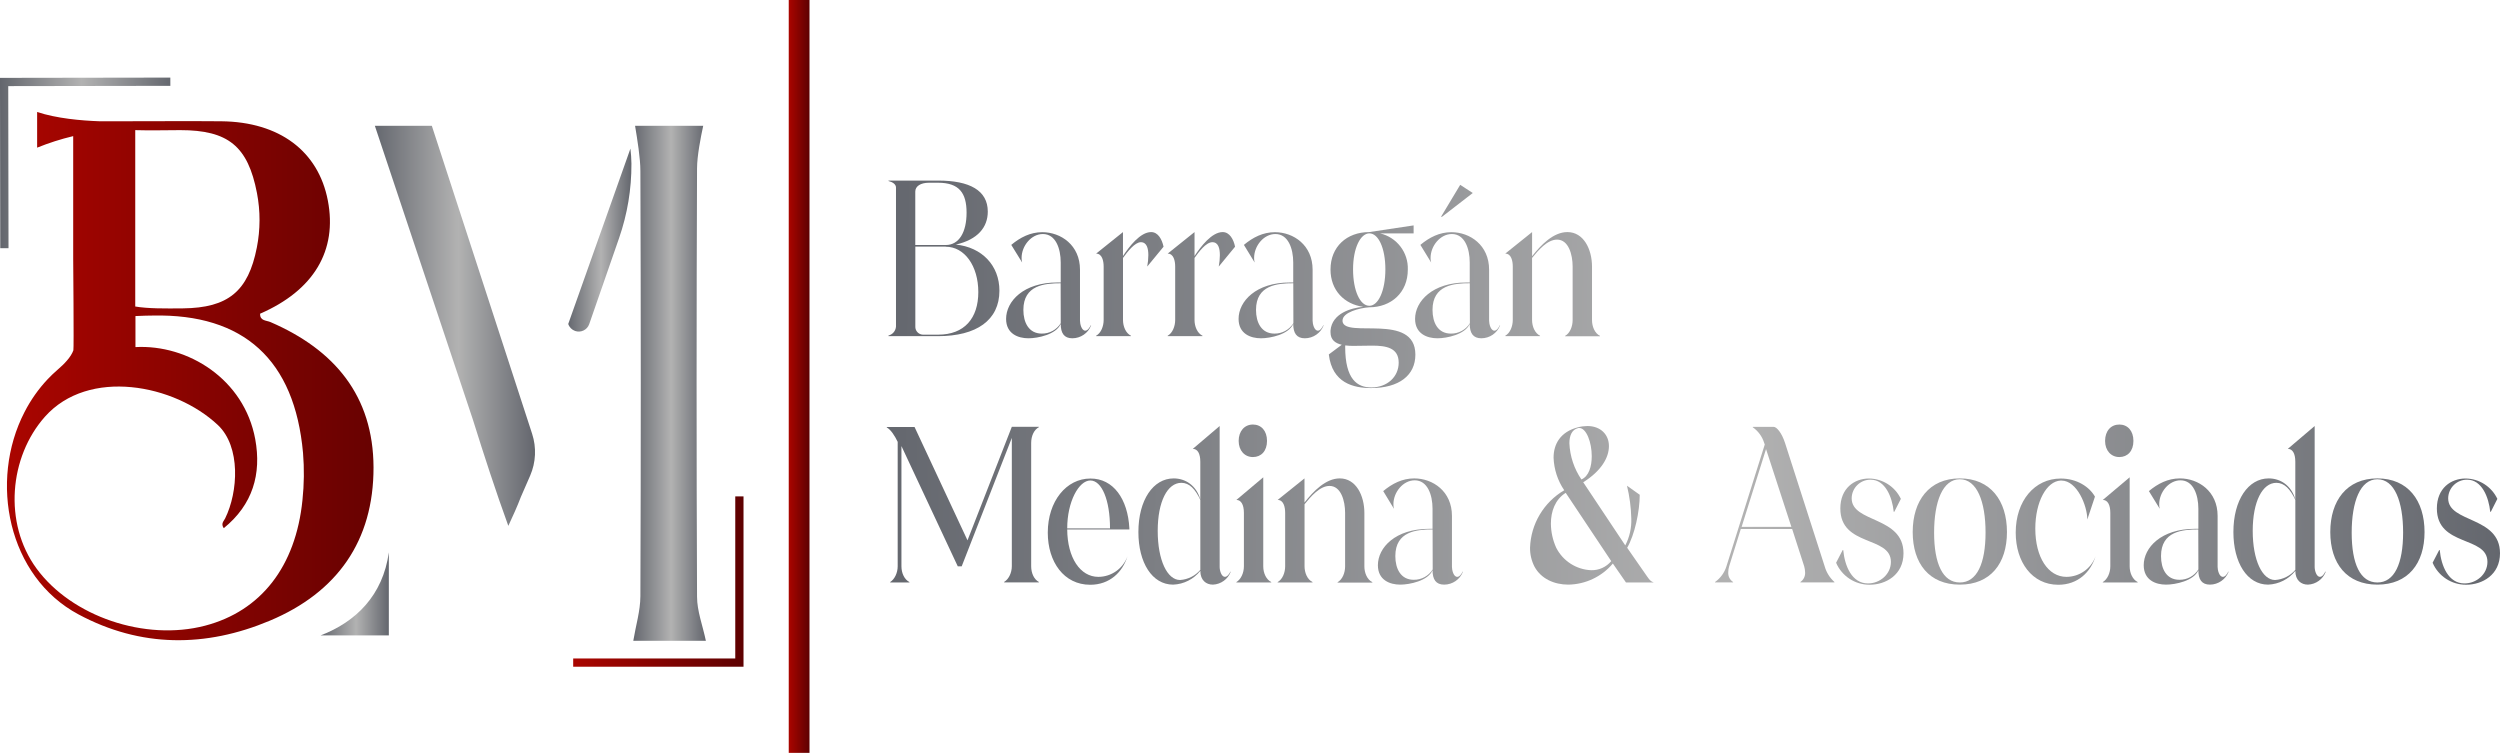
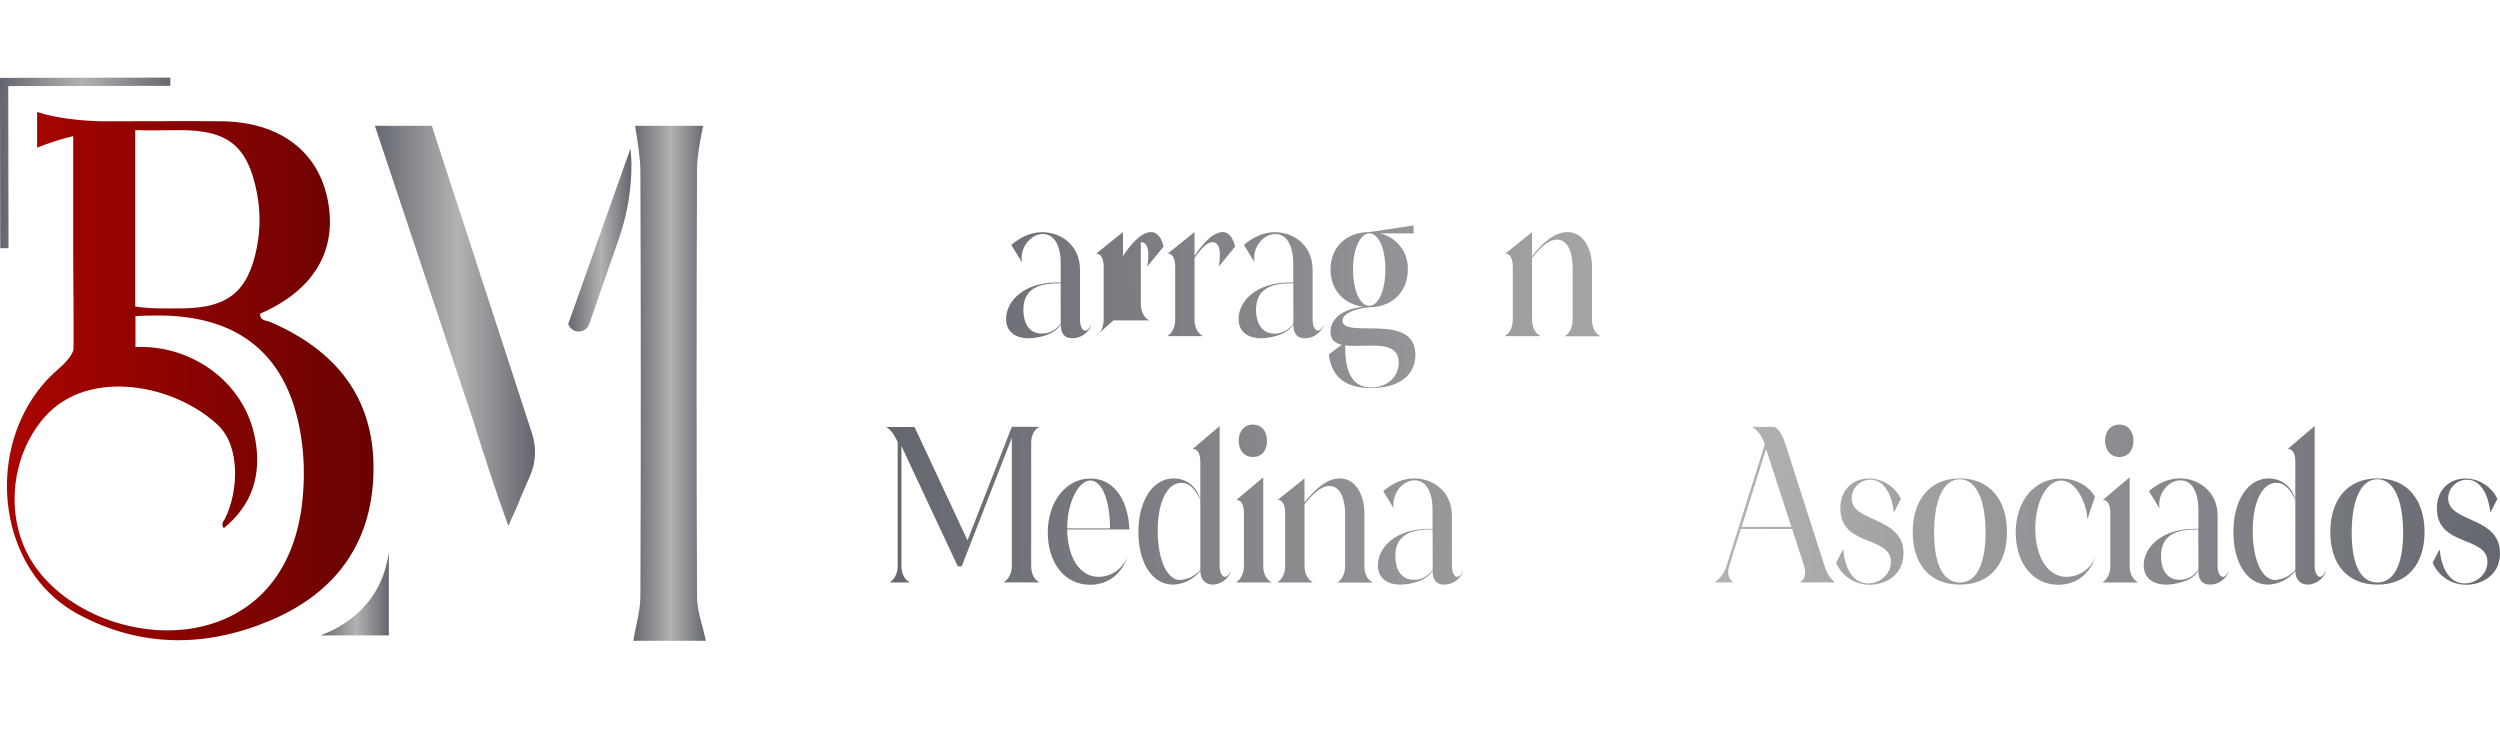
<svg xmlns="http://www.w3.org/2000/svg" xmlns:xlink="http://www.w3.org/1999/xlink" id="b" viewBox="0 0 939.22 282.85">
  <defs>
    <linearGradient id="f" x1="339.09" y1="186.98" x2="944.45" y2="179.9" gradientTransform="translate(0 284) scale(1 -1)" gradientUnits="userSpaceOnUse">
      <stop offset="0" stop-color="#65686f" />
      <stop offset=".52" stop-color="#b2b2b2" />
      <stop offset="1" stop-color="#63666d" />
    </linearGradient>
    <linearGradient id="g" x1="338.98" y1="177.42" x2="944.34" y2="170.34" xlink:href="#f" />
    <linearGradient id="h" x1="338.99" y1="178.23" x2="944.35" y2="171.15" xlink:href="#f" />
    <linearGradient id="i" x1="339" y1="178.55" x2="944.36" y2="171.47" xlink:href="#f" />
    <linearGradient id="j" x1="338.99" y1="178.45" x2="944.35" y2="171.37" xlink:href="#f" />
    <linearGradient id="k" x1="338.91" y1="170.92" x2="944.27" y2="163.84" xlink:href="#f" />
    <linearGradient id="l" x1="339.11" y1="188.13" x2="944.47" y2="181.05" xlink:href="#f" />
    <linearGradient id="m" x1="339.01" y1="180.05" x2="944.37" y2="172.97" xlink:href="#f" />
    <linearGradient id="n" x1="296.32" y1="142.57" x2="304.11" y2="142.57" gradientTransform="translate(0 284) scale(1 -1)" gradientUnits="userSpaceOnUse">
      <stop offset="0" stop-color="#aa0500" />
      <stop offset="1" stop-color="#5e0101" />
    </linearGradient>
    <linearGradient id="o" x1="338.02" y1="94.7" x2="943.37" y2="87.62" xlink:href="#f" />
    <linearGradient id="p" x1="337.9" y1="85.1" x2="943.26" y2="78.02" xlink:href="#f" />
    <linearGradient id="q" x1="338.02" y1="95.46" x2="943.38" y2="88.38" xlink:href="#f" />
    <linearGradient id="r" x1="338.03" y1="96.36" x2="943.39" y2="89.28" xlink:href="#f" />
    <linearGradient id="s" x1="337.92" y1="86.52" x2="943.28" y2="79.44" xlink:href="#f" />
    <linearGradient id="t" x1="337.92" y1="86.55" x2="943.28" y2="79.47" xlink:href="#f" />
    <linearGradient id="u" x1="338.04" y1="97.13" x2="943.4" y2="90.05" xlink:href="#f" />
    <linearGradient id="v" x1="338.06" y1="98.13" x2="943.41" y2="91.05" xlink:href="#f" />
    <linearGradient id="w" x1="337.94" y1="88.54" x2="943.3" y2="81.46" xlink:href="#f" />
    <linearGradient id="x" x1="337.95" y1="88.97" x2="943.31" y2="81.89" xlink:href="#f" />
    <linearGradient id="y" x1="337.95" y1="89.37" x2="943.31" y2="82.28" xlink:href="#f" />
    <linearGradient id="z" x1="338.08" y1="100.16" x2="943.44" y2="93.08" xlink:href="#f" />
    <linearGradient id="aa" x1="337.96" y1="89.91" x2="943.32" y2="82.83" xlink:href="#f" />
    <linearGradient id="ab" x1="338.08" y1="100.27" x2="943.44" y2="93.19" xlink:href="#f" />
    <linearGradient id="ac" x1="337.97" y1="90.81" x2="943.33" y2="83.73" xlink:href="#f" />
    <linearGradient id="ad" x1="337.97" y1="91.16" x2="943.33" y2="84.08" xlink:href="#f" />
    <linearGradient id="ae" x1="2.61" y1="142.7" x2="140.33" y2="142.7" gradientTransform="translate(0 284) scale(1 -1)" gradientUnits="userSpaceOnUse">
      <stop offset="0" stop-color="#aa0500" />
      <stop offset="1" stop-color="#680201" />
    </linearGradient>
    <linearGradient id="af" x1="237.92" y1="140" x2="265.23" y2="140" xlink:href="#f" />
    <linearGradient id="ag" x1="120.48" y1="60.89" x2="146.08" y2="60.89" xlink:href="#f" />
    <linearGradient id="ah" x1="140.83" y1="161.59" x2="201.01" y2="161.59" xlink:href="#f" />
    <linearGradient id="ai" x1="213.48" y1="193.8" x2="237.22" y2="193.8" xlink:href="#f" />
    <linearGradient id="aj" x1="215.34" y1="65.51" x2="279.33" y2="65.51" xlink:href="#n" />
    <linearGradient id="ak" x1="252.28" y1="559.57" x2="316.27" y2="559.57" gradientTransform="translate(315.44 -498.82) rotate(179.91) scale(1 -1)" xlink:href="#f" />
  </defs>
  <g id="c">
    <g id="d">
      <g id="e">
-         <path d="M333.79,126.05c1.56-.39,2.69-1.72,2.82-3.32v-52.3c0-1.13-1.13-2-2.82-2.43v-.16h18.69c11.71,0,18.62,3.64,18.62,11.66,0,5.91-3.81,10.52-12,12.38,9.81,1,16.37,7.86,16.37,17.33,0,11.09-8.61,17.08-23.07,17.08h-18.61v-.24ZM352.41,68.65h-3.41c-3.1,0-5.14,1.29-5.14,3.32v20.08h11.44c5,0,7.83-4.78,7.83-12.15s-2.75-11.25-10.72-11.25ZM355.3,92.65h-11.42v30c-.08,1.62,1.17,3,2.8,3.08.07,0,.14,0,.2,0h5.57c9.88,0,15.09-6.16,15.09-16s-5.18-17.04-12.24-17.04v-.04Z" fill="url(#f)" />
        <path d="M379.92,92c3.39-2.83,7.2-4.77,11.64-4.77,7,0,14.18,4.86,14.18,14.09v19.18c0,1.14.56,3.73,2,3.73.85,0,1.62-1.14,2.05-2h.14c-1.12,2.92-3.93,4.85-7.06,4.86-3.1,0-4.37-1.94-4.37-5.42-1.69,4-8.6,5.42-12.13,5.42-3.88,0-8.39-1.7-8.39-7.28,0-6.64,6.56-13.69,19.25-13.69h1.27v-7.52c0-5.26-1.9-10.68-6.7-10.68-4.37,0-8,4.45-8,9-.01.57.06,1.15.21,1.7l-4.09-6.62ZM398.47,106.42c-5.92,0-14,.64-14,10,0,4.78,2.05,8.91,6.92,8.91,2.89.04,5.59-1.44,7.12-3.89l-.04-15.02Z" fill="url(#g)" />
-         <path d="M411.8,126.13c1.84-1,2.83-3.56,2.83-5.91v-20.08c0-2.1-.57-4.86-2.83-4.86l10.09-8.09v9c2.33-3.56,6.49-9,10.58-9,2.61,0,4.09,2.75,4.66,5.5l-6.13,7.45c.27-1.41.41-2.85.42-4.29,0-2.51-.56-4.86-2.82-4.86s-5.08,3.65-6.7,5.91v23.32c0,2.35,1,4.94,3,5.91v.16h-13.1v-.16Z" fill="url(#h)" />
+         <path d="M411.8,126.13c1.84-1,2.83-3.56,2.83-5.91v-20.08c0-2.1-.57-4.86-2.83-4.86l10.09-8.09v9c2.33-3.56,6.49-9,10.58-9,2.61,0,4.09,2.75,4.66,5.5l-6.13,7.45c.27-1.41.41-2.85.42-4.29,0-2.51-.56-4.86-2.82-4.86v23.32c0,2.35,1,4.94,3,5.91v.16h-13.1v-.16Z" fill="url(#h)" />
        <path d="M438.68,126.13c1.83-1,2.82-3.56,2.82-5.91v-20.08c0-2.1-.56-4.86-2.82-4.86l10.09-8.09v9c2.32-3.56,6.49-9,10.58-9,2.61,0,4.09,2.75,4.65,5.5l-6.13,7.45c.27-1.41.41-2.85.42-4.29,0-2.51-.57-4.86-2.82-4.86-2.4,0-5.08,3.65-6.7,5.91v23.32c0,2.35,1,4.94,3,5.91v.16h-13.09v-.16Z" fill="url(#i)" />
        <path d="M467.32,92c3.38-2.83,7.19-4.77,11.64-4.77,7,0,14.17,4.86,14.17,14.09v19.18c0,1.14.57,3.73,2,3.73.85,0,1.62-1.14,2-2h.15c-1.13,2.92-3.93,4.85-7.06,4.86-3.1,0-4.37-1.94-4.37-5.42-1.69,4-8.61,5.42-12.13,5.42-3.88,0-8.4-1.7-8.4-7.28,0-6.64,6.56-13.69,19.26-13.69h1.27v-7.52c0-5.26-1.91-10.68-6.7-10.68-4.38,0-8,4.45-8,9-.01.57.06,1.15.21,1.7l-4.04-6.62ZM485.87,106.42c-5.93,0-14,.64-14,10,0,4.78,2.05,8.91,6.92,8.91,2.89.04,5.59-1.44,7.12-3.89l-.04-15.02Z" fill="url(#j)" />
        <path d="M514.37,87.19l16.71-2.51v3h-12.62c6.29,1.45,10.67,7.16,10.44,13.61,0,8.66-6.28,14.16-14.53,14.16-3.6.25-10,1.87-10,5v.25c.71,6.63,27.37-3.49,27.37,12.54,0,7.78-6.14,12.55-16.65,12.55-6.56,0-14.6-1.86-15.87-12.63l4.87-3.64c-2.47-.57-4.23-1.86-4.23-4.7v-.64c.56-6.48,7.76-8.5,12.27-8.91-7.12-1-12.27-6.23-12.27-14-.02-8.58,6.14-14.08,14.51-14.08ZM505.37,130.34c0,12.22,4.58,15.22,9.8,15.22,6,0,10.3-4,10.3-9.31,0-5.59-4.65-6.4-10-6.4-2.18,0-4.51.09-6.7.09-1.13.03-2.26-.03-3.38-.17l-.02.57ZM514.47,114.88c3.31,0,6-5.59,6-13.69s-2.68-13.52-6-13.52-6.14,5.43-6.14,13.52,2.67,13.69,6.11,13.69h.03Z" fill="url(#k)" />
-         <path d="M533.62,92c3.39-2.83,7.2-4.77,11.64-4.77,7,0,14.18,4.86,14.18,14.09v19.18c0,1.14.57,3.73,2,3.73.84,0,1.62-1.14,2-2h.14c-1.12,2.92-3.92,4.85-7.05,4.86-3.1,0-4.37-1.94-4.37-5.42-1.7,4-8.61,5.42-12.14,5.42-3.88,0-8.39-1.7-8.39-7.28,0-6.64,6.56-13.69,19.26-13.69h1.27v-7.52c0-5.26-1.91-10.68-6.71-10.68-4.37,0-8,4.45-8,9-.01.57.06,1.15.22,1.7l-4.05-6.62ZM552.18,106.42c-5.93,0-14,.64-14,10,0,4.78,2,8.91,6.91,8.91,2.89.04,5.6-1.44,7.13-3.89l-.04-15.02ZM541.74,81.44h-.36l7.2-12,4.72,3.07-11.56,8.93Z" fill="url(#l)" />
        <path d="M565.51,126.13c1.83-1,2.82-3.56,2.82-5.91v-20.08c0-2.1-.56-4.86-2.82-4.86l10.08-8.09v9.07c3.39-4.3,8-9.07,13.27-9.07,6.06,0,9.24,6.39,9.24,13v20.08c0,2.35,1,4.94,3,5.91v.16h-13.1v-.16c1.83-1,2.82-3.56,2.82-5.91v-20.13c0-4.53-1.55-10.12-5.85-10.12-3.67,0-7.06,4-9.39,6.88v23.32c0,2.35,1,4.94,3,5.91v.16h-13l-.07-.16Z" fill="url(#m)" />
-         <rect x="296.32" width="7.8" height="282.85" fill="url(#n)" />
        <path d="M334.42,218.67c1.63-1,2.83-3.4,2.83-5.91v-46.76c-1.13-2.34-2.54-4.53-4.1-5.42v-.16h10.44l19.89,42.58,16.65-42.66h10.16v.16c-1.76.89-2.89,3.24-2.89,5.91v46.31c0,2.67,1.13,5,2.89,5.91v.16h-13.05v-.16c1.69-1,2.89-3.4,2.89-5.91v-48.21l-18.83,48.25h-1.48l-21.16-45.18v45.18c0,2.67,1.19,5,3,5.91v.16h-7.2l-.04-.16Z" fill="url(#o)" />
        <path d="M424.29,198.51v.4h-23.35c.07,10.61,4.87,17.81,11.71,17.81,4.9-.02,9.27-3.11,10.93-7.72-1.83,5.91-6.63,10.69-14,10.69-9.88,0-15.94-8.58-15.94-19.59,0-11.82,7-20.32,16-20.32,8.65-.05,14.09,7.72,14.65,18.73ZM417.02,198.51c0-10.69-3.1-18-7.4-18s-8.68,7.93-8.68,18h16.08Z" fill="url(#p)" />
        <path d="M462.38,214.78c-1.06,2.82-3.69,4.73-6.7,4.86-2.54,0-4.73-1.62-4.73-5.18-2.49,3.13-6.22,5.03-10.22,5.18-7.9,0-13.05-8.26-13.05-19.75,0-12.07,5.57-20.16,13.26-20.16,4.37,0,8.46,2.59,10,7.85v-14.09c0-3.15-1.05-4.86-2.82-4.86l10.09-8.58v52.95c0,1.46.7,3.72,2,3.72.57,0,1.27-.48,2.05-1.94h.12ZM450.95,187.78c-1.9-4-4.09-6.39-7.12-6.39-5.22,0-8.89,7-8.89,18.05s3.6,18.46,8.4,18.46c2.95-.19,5.69-1.56,7.61-3.81v-26.31Z" fill="url(#q)" />
        <path d="M464.5,218.67c1.69-1,2.82-3.4,2.82-5.91v-20.08c0-3.08-1.06-4.86-2.82-4.86l10.09-8.5v33.44c0,2.67,1.19,5,3,5.91v.16h-13.09v-.16ZM470.71,159.49c3.1,0,5.29,2.34,5.29,6.15s-2.19,6.07-5.29,6.07-5.36-2.43-5.36-6.07,2.18-6.15,5.36-6.15h0Z" fill="url(#r)" />
        <path d="M480,218.67c1.83-1,2.82-3.56,2.82-5.91v-20.08c0-2.11-.57-4.86-2.82-4.86l10.08-8.09v9.06c3.39-4.29,8-9.06,13.26-9.06,6.07,0,9.24,6.39,9.24,13v20.08c0,2.35,1,4.94,3,5.91v.16h-13.06v-.16c1.83-1,2.82-3.56,2.82-5.91v-20.13c0-4.53-1.55-10.12-5.86-10.12-3.66,0-7.05,4-9.38,6.88v23.32c0,2.35,1,4.94,3,5.91v.16h-13.1v-.16Z" fill="url(#s)" />
        <path d="M519.66,184.5c3.38-2.83,7.19-4.77,11.64-4.77,7,0,14.18,4.85,14.18,14.08v19.19c0,1.13.56,3.72,2,3.72.85,0,1.62-1.13,2-1.94h.14c-1.12,2.92-3.93,4.85-7.06,4.86-3.1,0-4.37-1.94-4.37-5.42-1.69,4-8.61,5.42-12.13,5.42-3.88,0-8.4-1.7-8.4-7.29,0-6.64,6.56-13.68,19.26-13.68h1.27v-7.53c0-5.26-1.9-10.69-6.7-10.69-4.37,0-8,4.46-8,9-.01.57.06,1.15.21,1.7l-4.04-6.65ZM538.21,198.91c-5.92,0-14,.65-14,10,0,4.78,2.05,8.91,6.92,8.91,2.89.04,5.59-1.44,7.12-3.89l-.04-15.02Z" fill="url(#t)" />
-         <path d="M621.3,218.83h-10.44l-4.93-7.12c-4.16,4.94-10.26,7.83-16.72,7.93-5.29,0-10.23-2.19-12.7-6.72-1.14-2.2-1.72-4.65-1.69-7.13.29-8.93,5.14-17.08,12.84-21.61-2.46-3.62-3.84-7.86-4-12.23,0-5.18,2.61-9.71,9.1-11.41,1.17-.31,2.38-.47,3.59-.49,5,0,8.11,3.24,8.11,7.53s-2.82,9.31-9.66,13.6l15.8,23.72c1.62-3.12,2.39-6.61,2.26-10.12-.1-4.15-.64-8.27-1.62-12.3l4.79,3.4c0,6.23-1.9,15.06-4.72,19.91l7.54,10.85c.9,1.22,1.15,1.7,2.45,2.19ZM588.22,185.15c-4,2.51-5.57,7-5.57,11.58.03,3.13.71,6.21,2,9.06,2.53,4.97,7.55,8.2,13.12,8.43,2.91.08,5.69-1.18,7.55-3.41l-17.1-25.66ZM598,171.39c0-5.18-2-10.61-4.73-10.61-.17-.01-.34.01-.49.08-2.26.57-3.18,2.84-3.18,5.67.21,4.87,1.78,9.58,4.52,13.6,2.78-1.21,3.88-4.86,3.88-8.74Z" fill="url(#u)" />
        <path d="M644.3,218.67c2.05-1.44,3.56-3.52,4.3-5.91l14.4-45.76-.21-.57c-.73-2.4-2.24-4.48-4.3-5.91v-.16h7.83c1.2,0,3.1,2.35,4.3,6.07l14.88,46.31c.64,2.28,1.91,4.33,3.67,5.91v.16h-12.78v-.16c1.2-.81,1.87-2.2,1.77-3.65-.02-.77-.14-1.52-.35-2.26l-4.52-14h-19.29l-4.37,14c-.22.73-.34,1.49-.35,2.26-.1,1.46.6,2.86,1.83,3.65v.16h-6.81v-.14ZM673,197.94l-9.52-29.22-9.17,29.22h18.69Z" fill="url(#v)" />
        <path d="M714.13,187.42l-2.47,4.86h-.21c-.56-5.51-3.17-12.07-8.67-12.07-3.9-.04-7.09,3.09-7.13,6.99,0,0,0,0,0,.01,0,9.31,19.47,6.64,19.47,20.65,0,8.1-6.63,11.82-12.7,11.82-5.49.04-10.46-3.22-12.62-8.26l2.47-4.77h.21c.56,6,3.24,12.54,9.31,12.54,4.51,0,8.6-3.48,8.6-8.09,0-9.88-19-5.59-19-20.08,0-7.61,5.29-11.25,10.79-11.25,5.12.07,9.75,3.03,11.95,7.65Z" fill="url(#w)" />
        <path d="M736.28,179.73c11.5,0,17.71,8.34,17.71,20.16s-6.21,19.75-17.71,19.75-17.7-7.93-17.7-19.75,6.21-20.16,17.7-20.16ZM736.28,218.83c6.42,0,9.67-7.12,9.67-18.78s-3.25-20-9.67-20-9.66,8.34-9.66,20.08c0,11.58,3.24,18.7,9.66,18.7h0Z" fill="url(#x)" />
        <path d="M784.18,195.19c0-5.1-3.81-14.65-9.74-14.65h-.28c-5.29.24-9.52,8-9.52,18.05,0,10.77,4.8,18.13,11.71,18.13,4.9-.02,9.27-3.11,10.93-7.72-1.83,5.91-6.63,10.69-14,10.69-9.88,0-16-8.58-16-19.59,0-12,7.13-20.32,16.93-20.32,6.07,0,10.79,3.15,12.84,6.8l-2.87,8.61Z" fill="url(#y)" />
        <path d="M790,218.67c1.7-1,2.82-3.4,2.82-5.91v-20.08c0-3.08-1.05-4.86-2.82-4.86l10.09-8.5v33.44c0,2.67,1.2,5,3,5.91v.16h-13.09v-.16ZM796.21,159.49c3.1,0,5.29,2.34,5.29,6.15s-2.19,6.07-5.29,6.07-5.36-2.43-5.36-6.07c.03-3.81,2.22-6.15,5.39-6.15h-.03Z" fill="url(#z)" />
        <path d="M807.31,184.5c3.39-2.83,7.2-4.77,11.64-4.77,7,0,14.18,4.85,14.18,14.08v19.19c0,1.13.56,3.72,2,3.72.84,0,1.62-1.13,2-1.94h.14c-1.11,2.9-3.89,4.83-7,4.86-3.11,0-4.37-1.94-4.37-5.42-1.7,4-8.61,5.42-12.14,5.42-3.88,0-8.39-1.7-8.39-7.29,0-6.64,6.56-13.68,19.25-13.68h1.28v-7.53c0-5.26-1.91-10.69-6.71-10.69-4.37,0-8,4.46-8,9-.01.57.06,1.15.21,1.7l-4.09-6.65ZM825.87,198.91c-5.93,0-14,.65-14,10,0,4.78,2,8.91,6.91,8.91,2.89.04,5.6-1.44,7.13-3.89l-.04-15.02Z" fill="url(#aa)" />
        <path d="M873.76,214.78c-1.06,2.82-3.69,4.73-6.7,4.86-2.54,0-4.73-1.62-4.73-5.18-2.49,3.13-6.22,5.03-10.22,5.18-7.9,0-13.05-8.26-13.05-19.75,0-12.07,5.57-20.16,13.26-20.16,4.37,0,8.46,2.59,10,7.85v-14.09c0-3.15-1.05-4.86-2.82-4.86l10.09-8.58v52.95c0,1.46.71,3.72,2,3.72.57,0,1.27-.48,2-1.94h.17ZM862.33,187.78c-1.9-4-4.09-6.39-7.12-6.39-5.22,0-8.89,7-8.89,18.05s3.6,18.46,8.4,18.46c2.95-.19,5.69-1.56,7.61-3.81v-26.31Z" fill="url(#ab)" />
        <path d="M893.16,179.73c11.5,0,17.71,8.34,17.71,20.16s-6.21,19.75-17.71,19.75-17.7-7.93-17.7-19.75,6.2-20.16,17.7-20.16ZM893.16,218.83c6.42,0,9.66-7.12,9.66-18.78s-3.24-20-9.66-20-9.66,8.34-9.66,20.08,3.24,18.7,9.66,18.7h0Z" fill="url(#ac)" />
        <path d="M938.23,187.42l-2.46,4.86h-.22c-.56-5.51-3.17-12.07-8.67-12.07-3.9-.04-7.09,3.09-7.13,6.99,0,0,0,0,0,.01,0,9.31,19.47,6.64,19.47,20.65,0,8.1-6.63,11.82-12.7,11.82-5.49.04-10.46-3.22-12.62-8.26l2.47-4.77h.21c.56,6,3.24,12.54,9.31,12.54,4.51,0,8.61-3.48,8.61-8.09,0-9.88-19-5.59-19-20.08,0-7.61,5.29-11.25,10.79-11.25,5.11.06,9.74,3.03,11.94,7.65Z" fill="url(#ad)" />
        <path d="M101.61,121c-1.52-.66-4-.4-3.89-3.15,20.15-8.76,29.09-23.71,25.44-42.55-3.58-18.55-18.19-29.51-40-29.74-9.67-.11-30.2,0-40.54,0h-5.16c-7-.24-16.22-1.07-23.51-3.49v13.4c4.4-1.78,8.93-3.23,13.55-4.33v46s.29,33.84.07,34.46c-.91,2.57-3.43,5.16-6,7.36-1.28,1.11-2.49,2.27-3.64,3.48h0c-3.48,3.69-6.42,7.87-8.73,12.39h0c-13.38,25.93-6.27,61.82,20.31,76,23.36,12.52,47.78,12.48,71.87,2.35,25.31-10.63,39-30,38.95-57.61-.1-26.83-14.62-44.17-38.72-54.57ZM50.81,96.89v-48c4.74.18,13.63,0,16.89,0,18,0,25.44,6,28.84,23.64,1.3,6.76,1.29,13.71-.05,20.47-3.24,16.52-10.85,22.66-27.75,22.85-6.69.07-13.25.11-17.93-.7v-18.26ZM113.63,187.89c-2.53,25-15.63,41.67-36.57,47.17-22.55,5.91-50.13-3.44-63.34-21.48-12.5-17.08-10.23-41.93,3.14-57,16.39-18.47,48.72-12.22,65,3.11,8.63,8.14,7.64,25.1,2.73,35.06-.53,1.08-1.71,1.94-.53,3.68,10.9-8.82,14.23-20.36,11.83-33.43-4.15-22.57-25.3-35.66-45-34.6v-11.66c2.61-.16,5.27-.16,6.58-.19,34.1-.7,53.22,16.61,56.37,51.56.49,5.92.42,11.87-.21,17.78Z" fill="url(#ae)" />
        <path d="M240.59,224c.2-51.19.19-108.57,0-159.75,0-4.8-1.15-11.84-2-17h25.6c-.93,4.32-2.31,11.28-2.32,16-.22,51.58-.23,109.35,0,160.93,0,5.4,2.11,10.77,3.32,16.57h-27.27c.95-5.75,2.64-11.24,2.67-16.75Z" fill="url(#af)" />
        <path d="M120.48,238.7c13.08-5,23.37-14.95,25.6-31.18v31.18h-25.6Z" fill="url(#ag)" />
        <path d="M162.24,47.27h-21.41l36.84,110.42c4.22,13.5,8.57,26.86,13.3,39.87,1.72-3.71,3.36-7.29,4.72-10.88l3.49-8c2.15-4.96,2.41-10.54.74-15.68l-37.68-115.73Z" fill="url(#ah)" />
        <path d="M232.58,89.44l-11.22,32.34c-.76,2.17-3.13,3.32-5.3,2.56-1.22-.43-2.18-1.4-2.58-2.63h0l23.36-65.88c.23,1.86.35,3.73.38,5.61v.14c.04,9.48-1.53,18.9-4.64,27.86Z" fill="url(#ai)" />
-         <polygon points="276.23 186.49 276.23 247.38 215.34 247.38 215.34 250.48 276.23 250.48 279.33 250.48 279.33 247.38 279.33 186.49 276.23 186.49" fill="url(#aj)" />
        <polygon points="3.2 93.24 3.1 32.35 64 32.25 63.99 29.15 3.1 29.25 0 29.25 0 32.35 .1 93.25 3.2 93.24" fill="url(#ak)" />
      </g>
    </g>
  </g>
</svg>